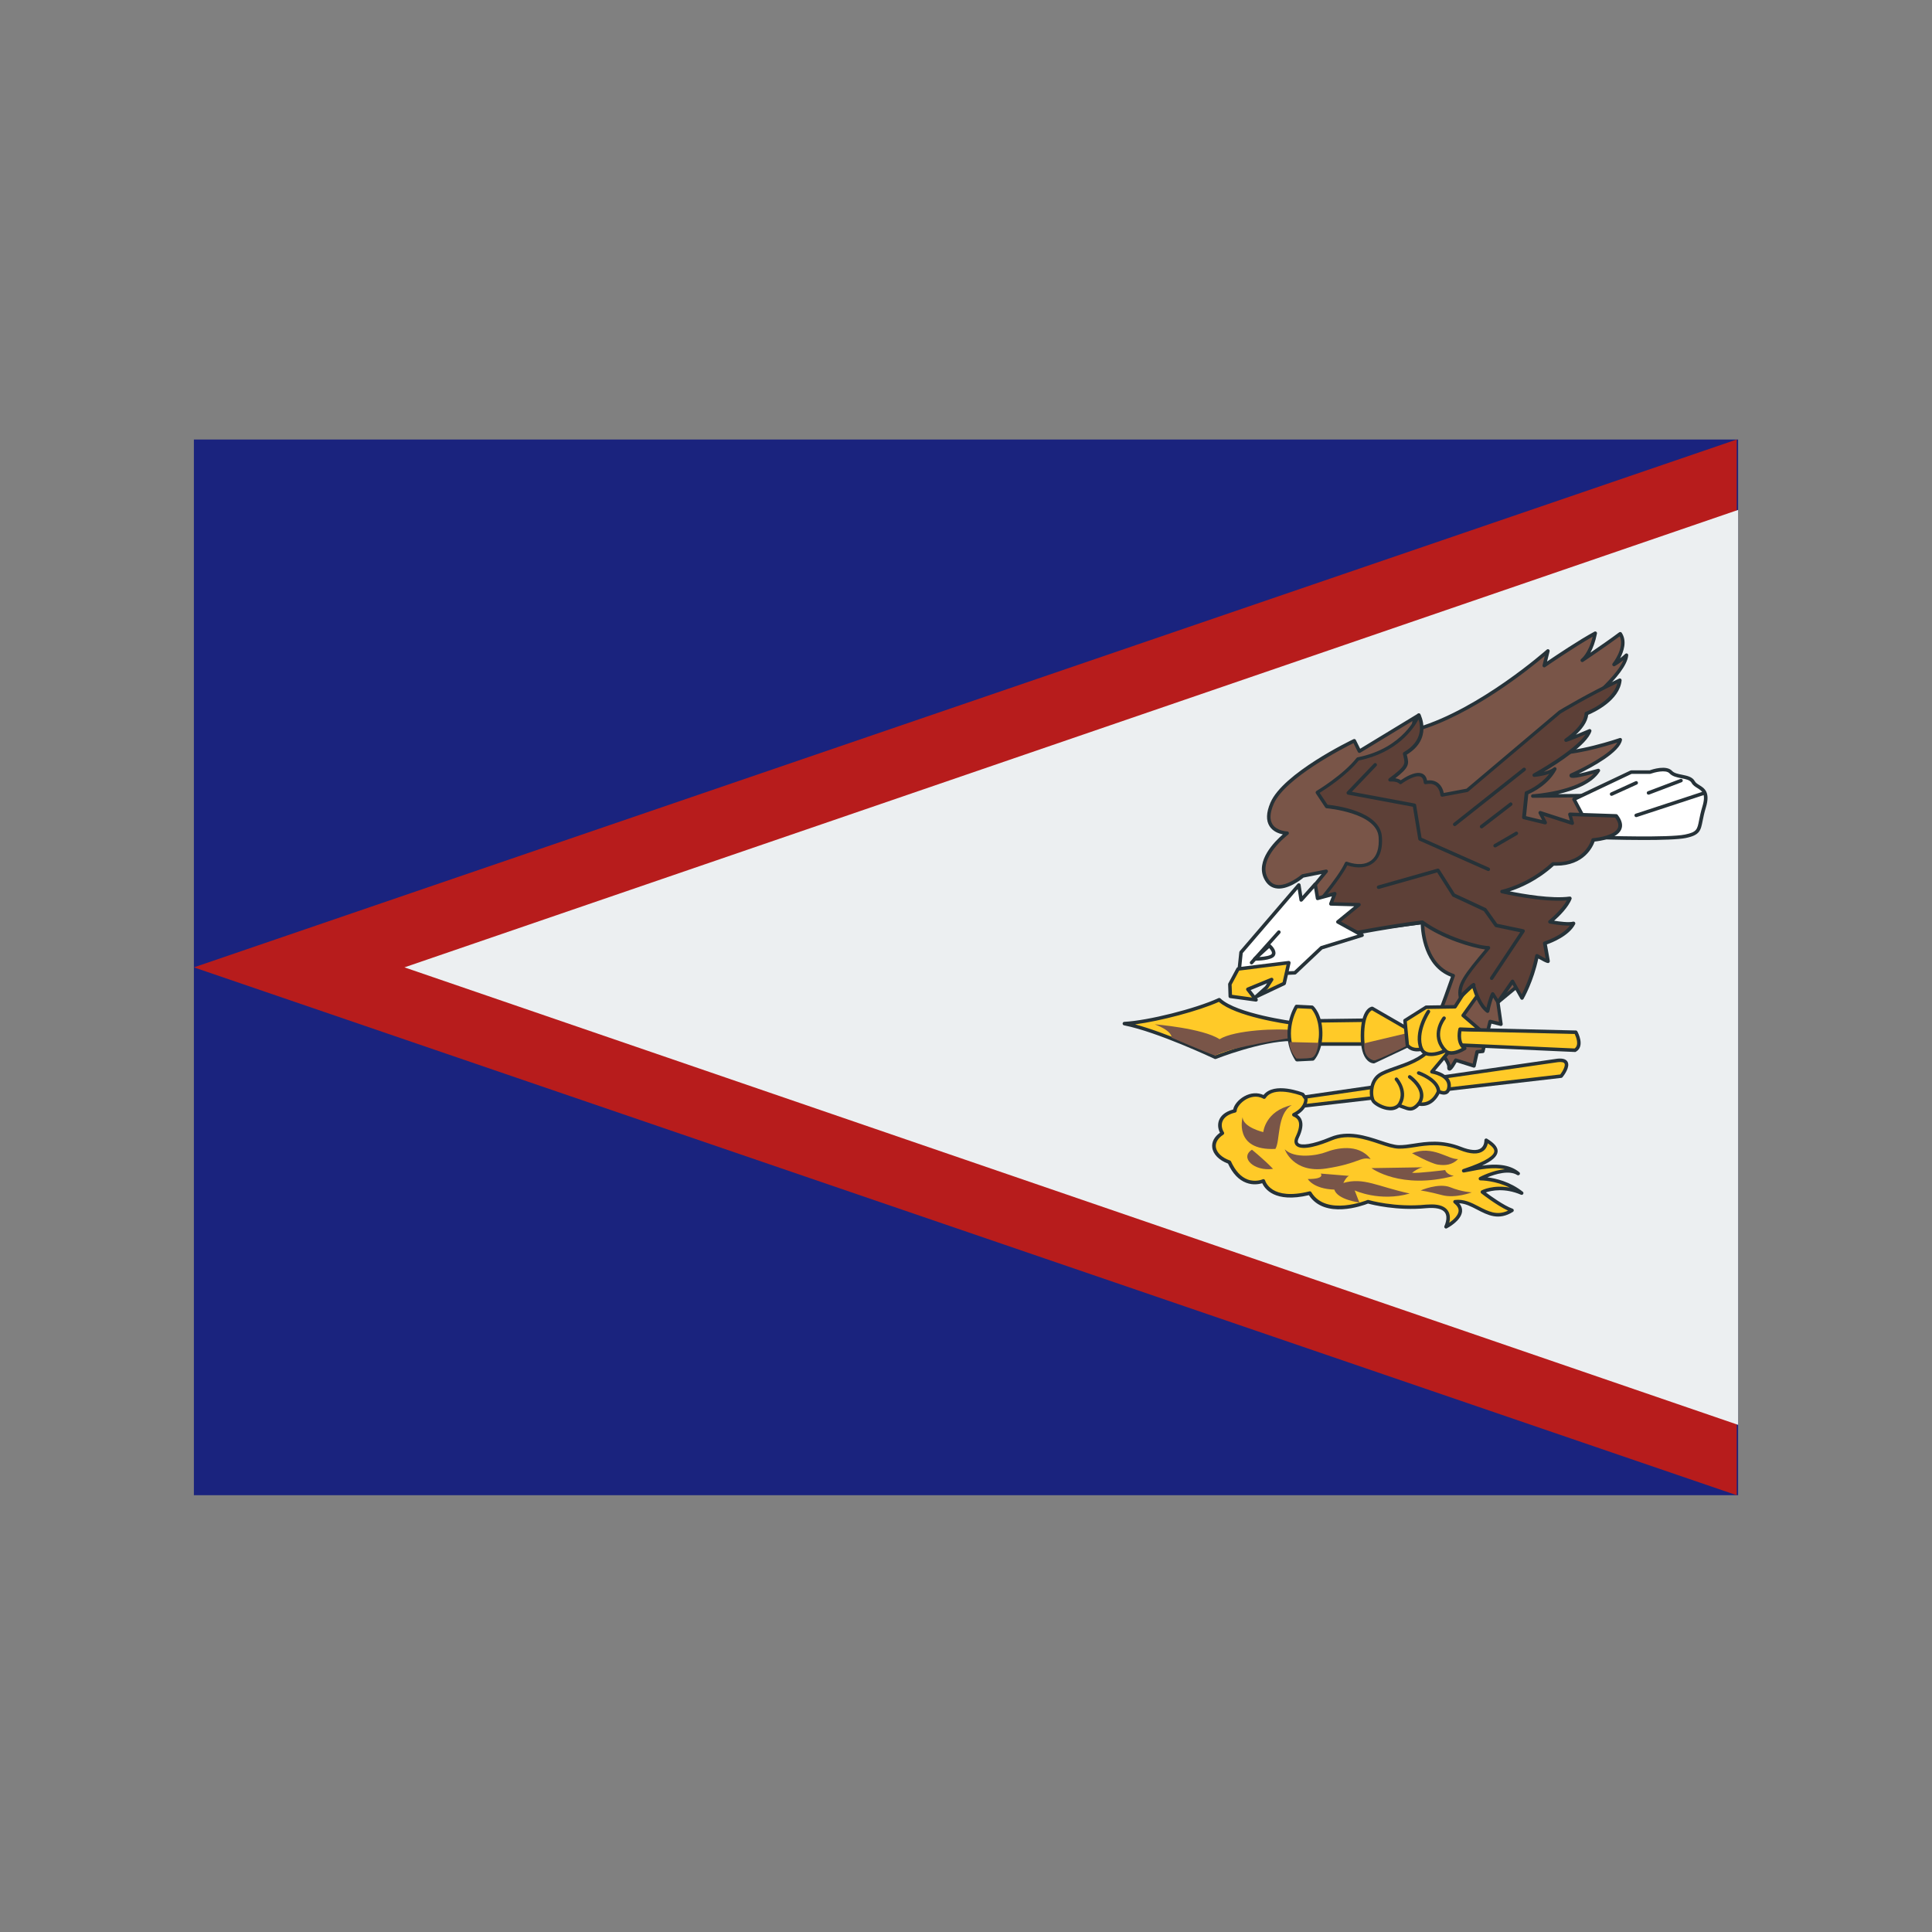
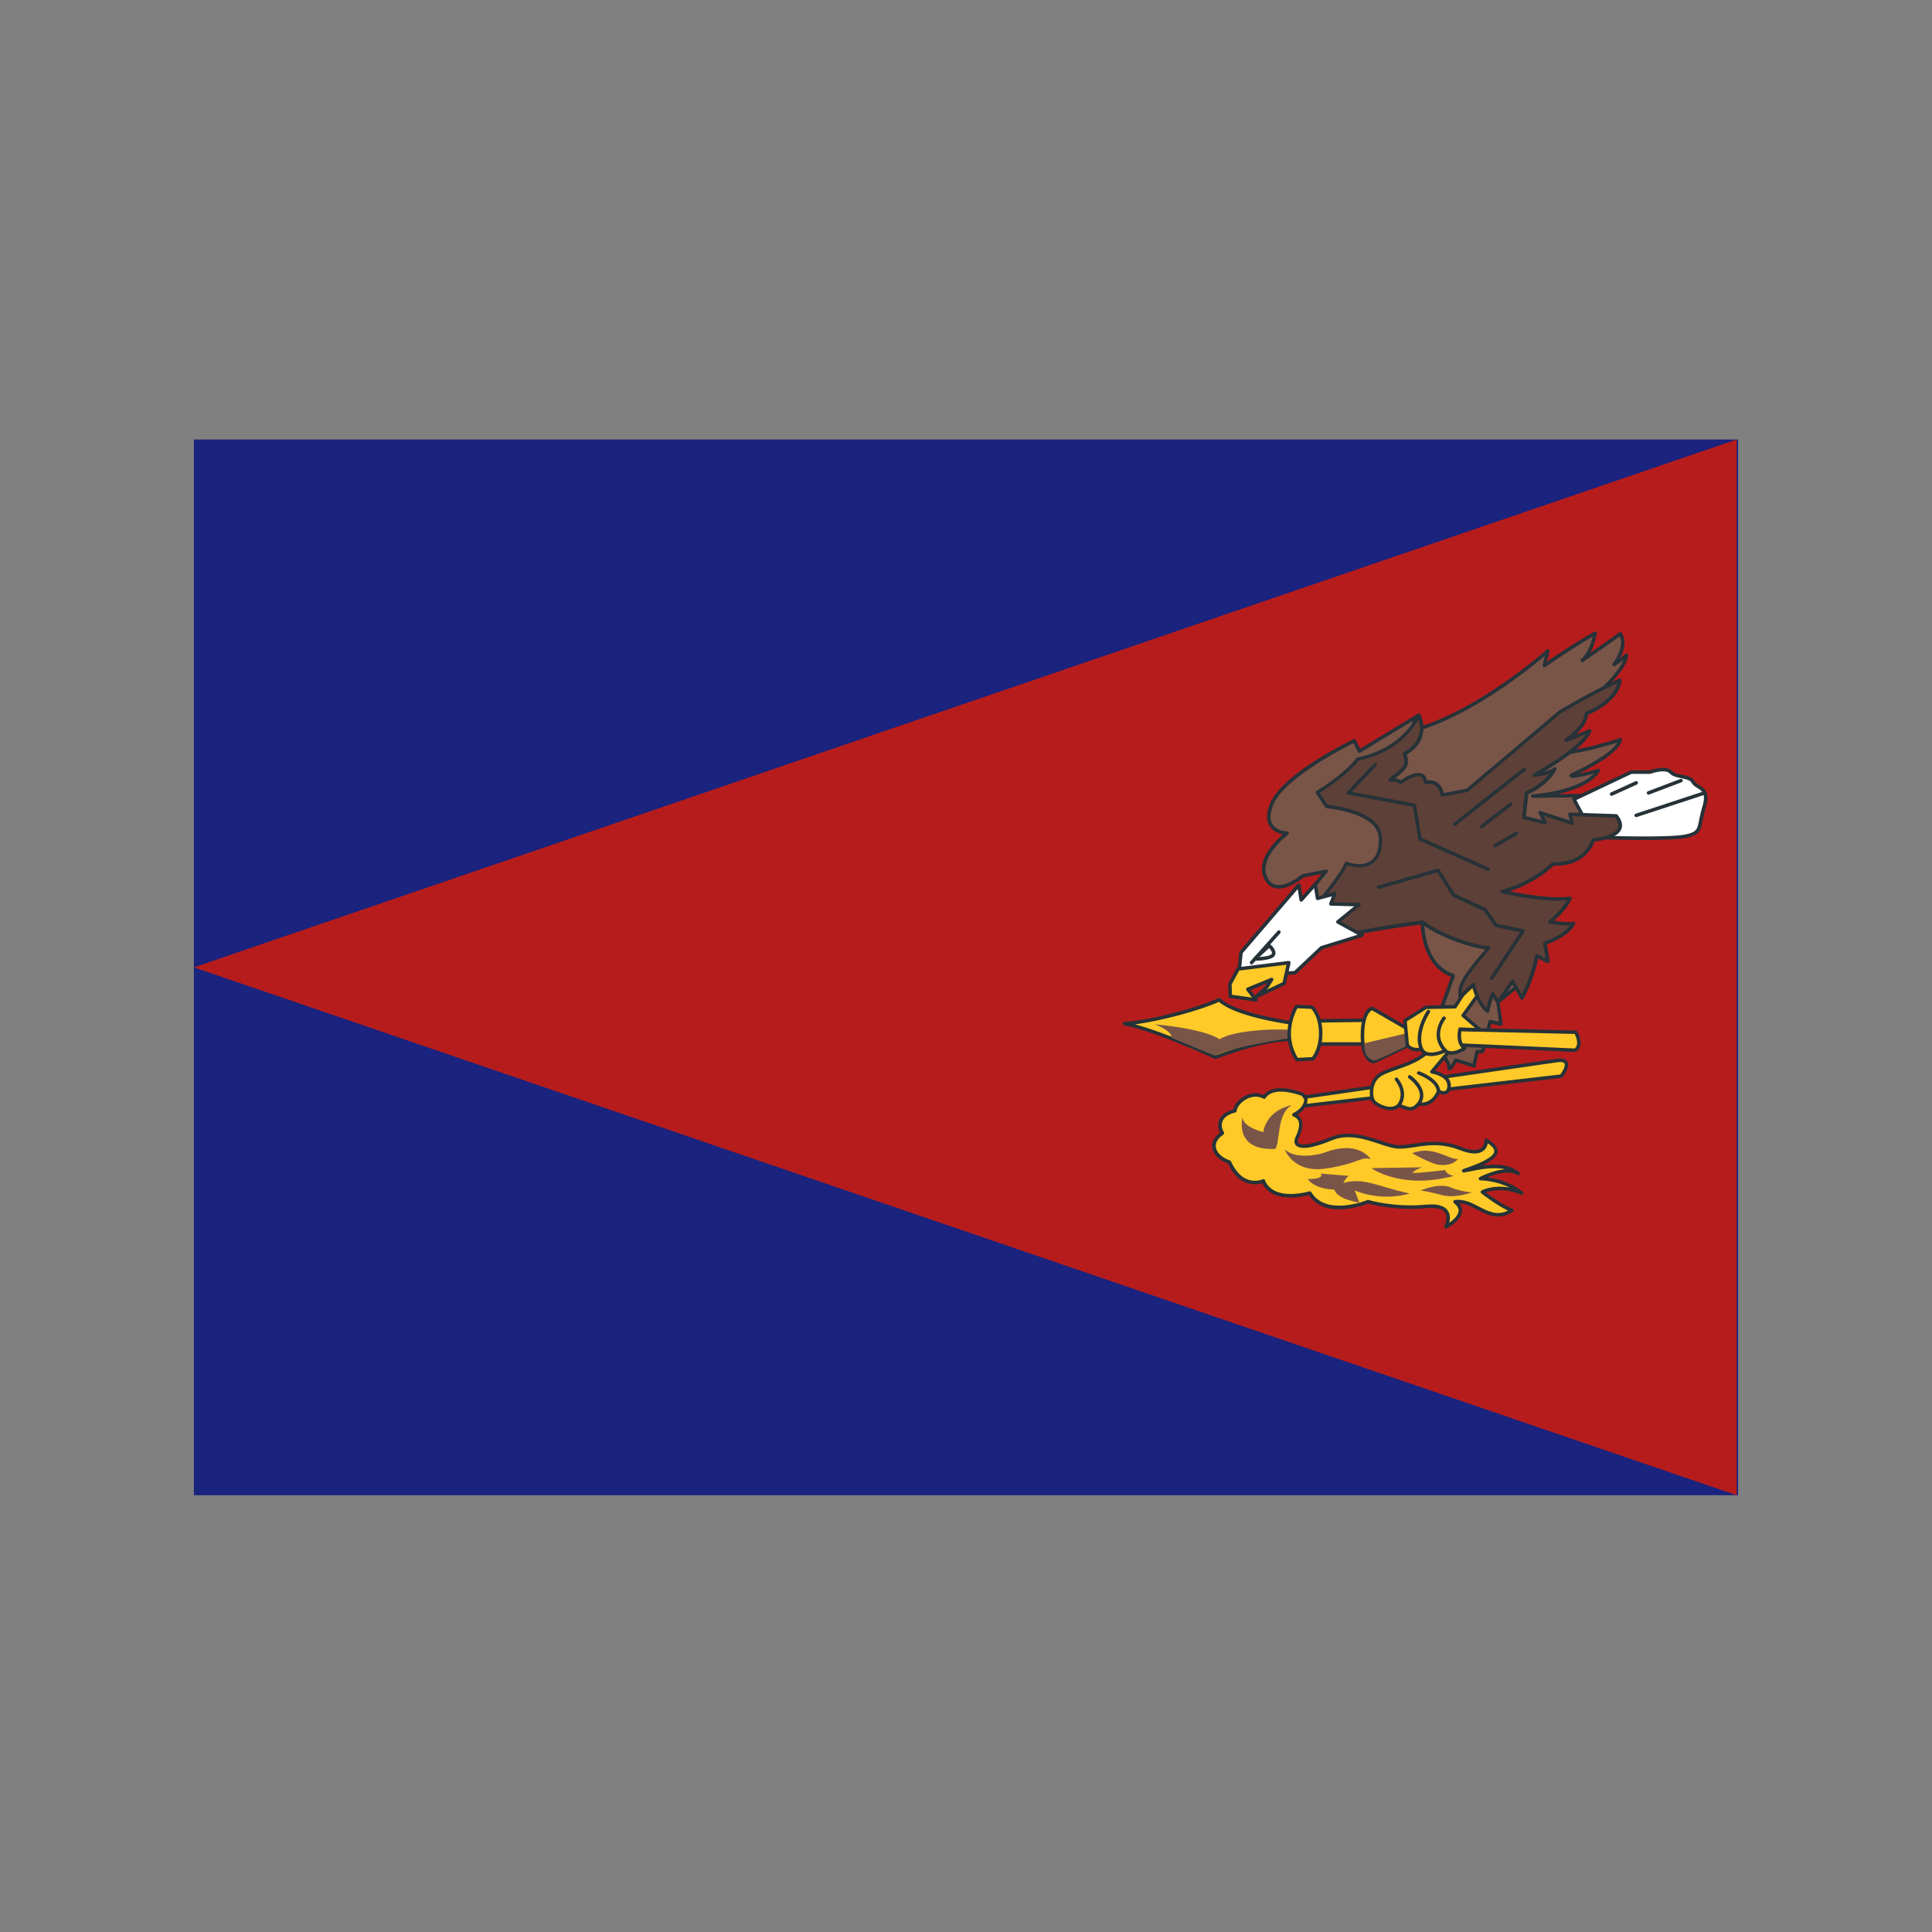
<svg xmlns="http://www.w3.org/2000/svg" width="280" zoomAndPan="magnify" viewBox="0 0 210 210" height="280" preserveAspectRatio="xMidYMid meet" version="1.0">
  <rect x="0" y="0" width="210" height="210" fill="#808080" stroke="none" />
  <defs>
    <clipPath id="588b9e06f2">
      <path d="M 21 47.773 L 189 47.773 L 189 162.523 L 21 162.523 Z M 21 47.773 " clip-rule="nonzero" />
    </clipPath>
  </defs>
  <g clip-path="url(#588b9e06f2)">
    <path fill="#1a237e" d="M 21.074 47.773 L 188.926 47.773 L 188.926 162.523 L 21.074 162.523 Z M 21.074 47.773 " fill-opacity="1" fill-rule="nonzero" />
    <path fill="#b71c1c" d="M 21.074 105.148 L 188.773 162.523 L 188.773 47.773 Z M 21.074 105.148 " fill-opacity="1" fill-rule="nonzero" />
  </g>
-   <path fill="#eceff1" d="M 43.961 105.148 L 188.926 154.875 L 188.926 55.426 Z M 43.961 105.148 " fill-opacity="1" fill-rule="nonzero" />
  <path fill="#ffca28" d="M 148.984 110.883 L 142.535 110.969 L 142.449 113.477 L 148.902 113.477 Z M 148.984 110.883 " fill-opacity="1" fill-rule="nonzero" />
  <path fill="#263238" d="M 148.902 113.672 L 142.449 113.672 C 142.398 113.672 142.352 113.652 142.312 113.613 C 142.277 113.578 142.258 113.527 142.258 113.473 L 142.344 110.961 C 142.348 110.859 142.426 110.777 142.531 110.777 L 148.977 110.695 C 149.031 110.695 149.078 110.715 149.113 110.754 C 149.152 110.793 149.172 110.84 149.168 110.895 L 149.086 113.492 C 149.09 113.59 149.004 113.672 148.902 113.672 Z M 142.648 113.289 L 148.719 113.289 L 148.789 111.078 L 142.727 111.16 Z M 142.648 113.289 " fill-opacity="1" fill-rule="nonzero" />
  <path fill="#795548" d="M 172.723 86.473 L 166.609 86.531 C 166.609 86.531 172.211 86.191 173.738 83.75 C 170.402 84.715 170.797 84.258 170.797 84.258 C 170.797 84.258 175.836 82.047 176.117 80.398 C 176.117 80.398 171.195 82.102 168.59 81.816 C 165.984 81.535 171.531 77.223 171.531 77.223 C 171.531 77.223 176.625 73.312 176.793 71.211 C 176.055 71.891 175.434 72.23 175.434 72.23 C 175.434 72.23 177.016 70.246 176.113 68.887 C 174.754 69.906 171.98 71.777 171.98 71.777 C 171.98 71.777 172.941 71.098 173.395 68.828 C 171.301 69.965 167.848 72.348 167.848 72.348 L 168.246 70.758 C 168.246 70.758 161 77.227 154.043 79.27 C 153.141 78.59 154.211 77.738 154.211 77.738 L 147.762 81.652 L 147.195 80.516 C 147.195 80.516 139.613 84.148 138.254 87.324 C 136.895 90.504 139.895 90.559 139.895 90.559 C 139.895 90.559 136.441 93.168 137.574 95.438 C 138.707 97.707 141.594 95.211 141.594 95.211 L 144.137 94.703 L 141.703 97.652 L 145.551 101.453 L 154.605 100.266 C 154.605 100.266 154.488 104.918 157.941 106.051 C 157.039 108.719 155.398 112.977 155.398 112.977 C 155.398 112.977 157.551 115.246 157.492 115.98 C 157.434 116.719 158.227 115.246 158.227 115.246 L 160.207 115.867 L 160.547 114.336 L 161.168 114.281 L 161.965 111.047 L 163.148 111.332 L 162.809 108.949 L 165.074 107.078 L 163.488 96.074 L 175.656 88.699 Z M 172.723 86.473 " fill-opacity="1" fill-rule="nonzero" />
  <path fill="#263238" d="M 157.566 116.375 C 157.535 116.375 157.512 116.367 157.488 116.363 C 157.281 116.305 157.301 116.047 157.309 115.965 C 157.344 115.512 156.133 114.02 155.27 113.102 C 155.219 113.047 155.199 112.973 155.227 112.902 C 155.242 112.855 156.805 108.809 157.711 106.168 C 154.777 105.062 154.461 101.418 154.426 100.48 L 145.586 101.645 C 145.52 101.641 145.469 101.637 145.426 101.594 L 141.578 97.789 C 141.504 97.723 141.5 97.609 141.566 97.535 L 143.656 95 L 141.684 95.391 C 141.418 95.617 139.902 96.801 138.648 96.551 C 138.113 96.445 137.695 96.102 137.41 95.527 C 136.434 93.57 138.559 91.457 139.438 90.695 C 139 90.605 138.363 90.383 138 89.812 C 137.598 89.188 137.629 88.328 138.086 87.254 C 139.457 84.043 146.809 80.492 147.121 80.344 C 147.211 80.301 147.328 80.336 147.371 80.43 L 147.844 81.383 L 154.121 77.57 C 154.199 77.52 154.316 77.543 154.375 77.629 C 154.434 77.711 154.418 77.824 154.336 77.887 C 154.207 77.988 153.871 78.328 153.875 78.652 C 153.875 78.797 153.949 78.93 154.09 79.055 C 160.898 77.016 168.051 70.68 168.125 70.613 C 168.184 70.559 168.277 70.547 168.348 70.59 C 168.422 70.637 168.457 70.723 168.434 70.801 L 168.16 71.902 C 169.145 71.234 171.656 69.551 173.305 68.66 C 173.371 68.621 173.449 68.629 173.512 68.676 C 173.57 68.719 173.598 68.793 173.582 68.867 C 173.398 69.797 173.129 70.469 172.871 70.941 C 173.801 70.305 175.172 69.355 176 68.73 C 176.039 68.703 176.102 68.695 176.145 68.699 C 176.195 68.707 176.242 68.734 176.27 68.777 C 176.871 69.684 176.488 70.805 176.098 71.551 C 176.27 71.418 176.465 71.258 176.66 71.074 C 176.719 71.02 176.809 71.004 176.875 71.043 C 176.949 71.078 176.984 71.148 176.98 71.23 C 176.809 73.387 171.855 77.219 171.645 77.379 C 170.16 78.531 167.887 80.641 168.094 81.371 C 168.137 81.512 168.309 81.598 168.609 81.629 C 171.137 81.902 176 80.242 176.051 80.223 C 176.113 80.199 176.184 80.215 176.234 80.258 C 176.289 80.301 176.312 80.367 176.301 80.434 C 176.066 81.777 173.027 83.402 171.598 84.098 C 172.008 84.016 172.66 83.859 173.684 83.566 C 173.766 83.547 173.844 83.574 173.887 83.633 C 173.934 83.699 173.938 83.785 173.895 83.852 C 173.051 85.207 171.043 85.93 169.352 86.316 L 172.715 86.285 C 172.754 86.285 172.793 86.297 172.828 86.324 L 175.77 88.539 C 175.824 88.578 175.848 88.637 175.844 88.699 C 175.844 88.766 175.809 88.82 175.754 88.855 L 163.695 96.164 L 165.262 107.043 C 165.27 107.113 165.246 107.176 165.195 107.219 L 163.012 109.023 L 163.336 111.301 C 163.344 111.367 163.324 111.422 163.277 111.469 C 163.227 111.516 163.16 111.535 163.105 111.516 L 162.113 111.27 L 161.363 114.32 C 161.344 114.398 161.281 114.457 161.195 114.465 L 160.711 114.512 L 160.402 115.902 C 160.391 115.957 160.355 115.996 160.312 116.023 C 160.27 116.055 160.211 116.055 160.16 116.043 L 158.332 115.465 C 157.891 116.254 157.688 116.375 157.566 116.375 Z M 155.625 112.922 C 156.09 113.418 157.496 114.977 157.672 115.797 C 157.793 115.621 157.945 115.371 158.066 115.145 C 158.109 115.062 158.203 115.031 158.293 115.055 L 160.074 115.613 L 160.367 114.285 C 160.387 114.203 160.453 114.141 160.535 114.137 L 161.023 114.09 L 161.785 110.988 C 161.812 110.883 161.918 110.828 162.012 110.844 L 162.93 111.066 L 162.629 108.965 C 162.625 108.898 162.645 108.832 162.699 108.793 L 164.879 106.988 L 163.309 96.09 C 163.297 96.012 163.332 95.938 163.398 95.898 L 175.32 88.668 L 172.652 86.664 L 166.609 86.719 C 166.508 86.719 166.422 86.637 166.418 86.535 C 166.414 86.43 166.496 86.344 166.598 86.336 C 166.648 86.332 171.41 86.016 173.23 84.09 C 170.832 84.746 170.711 84.551 170.625 84.418 C 170.562 84.316 170.594 84.199 170.652 84.133 C 170.672 84.113 170.695 84.094 170.723 84.082 C 171.977 83.531 175.102 81.945 175.801 80.707 C 174.586 81.102 170.801 82.25 168.57 82.008 C 168.098 81.957 167.82 81.777 167.73 81.469 C 167.395 80.273 170.746 77.594 171.418 77.07 C 171.461 77.035 175.617 73.824 176.461 71.75 C 175.938 72.172 175.547 72.387 175.527 72.398 C 175.457 72.441 175.352 72.426 175.293 72.352 C 175.23 72.277 175.23 72.18 175.289 72.109 C 175.305 72.094 176.641 70.387 176.055 69.164 C 174.66 70.199 172.117 71.914 172.09 71.934 C 172.008 71.992 171.887 71.969 171.828 71.883 C 171.766 71.801 171.789 71.68 171.875 71.621 C 171.883 71.617 172.668 71.027 173.117 69.203 C 171.043 70.379 167.992 72.48 167.961 72.504 C 167.895 72.551 167.809 72.551 167.742 72.504 C 167.68 72.457 167.648 72.379 167.668 72.301 L 167.914 71.293 C 166.211 72.734 160.02 77.715 154.098 79.449 C 154.039 79.469 153.98 79.453 153.93 79.418 C 153.641 79.203 153.496 78.945 153.492 78.652 C 153.492 78.559 153.504 78.465 153.531 78.371 L 147.863 81.812 C 147.816 81.836 147.762 81.848 147.711 81.832 C 147.656 81.816 147.617 81.781 147.594 81.738 L 147.117 80.773 C 145.996 81.332 139.641 84.586 138.438 87.402 C 138.031 88.355 137.992 89.094 138.32 89.605 C 138.797 90.34 139.898 90.371 139.91 90.371 C 139.988 90.371 140.062 90.422 140.086 90.5 C 140.113 90.582 140.086 90.66 140.02 90.715 C 139.984 90.738 136.707 93.254 137.758 95.355 C 137.992 95.82 138.309 96.09 138.723 96.172 C 139.895 96.402 141.457 95.078 141.477 95.066 C 141.504 95.047 141.535 95.031 141.566 95.023 L 144.109 94.516 C 144.191 94.5 144.27 94.535 144.312 94.605 C 144.355 94.672 144.348 94.762 144.297 94.824 L 141.977 97.637 L 145.633 101.25 L 154.594 100.066 C 154.656 100.066 154.703 100.078 154.746 100.117 C 154.789 100.156 154.809 100.207 154.809 100.262 C 154.809 100.309 154.742 104.785 158.02 105.867 C 158.066 105.879 158.105 105.914 158.129 105.961 C 158.152 106.008 158.156 106.059 158.137 106.109 C 157.32 108.504 155.895 112.234 155.625 112.922 Z M 155.625 112.922 " fill-opacity="1" fill-rule="nonzero" />
  <path fill="#ffca28" d="M 153.656 112.203 L 149.156 109.605 C 149.156 109.605 148.098 109.73 148.098 112.586 C 148.098 115.434 149.328 115.395 149.328 115.395 L 153.66 113.352 L 153.66 112.203 Z M 153.656 112.203 " fill-opacity="1" fill-rule="nonzero" />
  <path fill="#263238" d="M 149.32 115.586 C 149.254 115.586 148.953 115.566 148.641 115.266 C 148.148 114.793 147.902 113.891 147.902 112.586 C 147.902 109.648 149.004 109.434 149.129 109.418 C 149.176 109.422 149.211 109.422 149.25 109.445 L 153.746 112.043 C 153.809 112.078 153.84 112.137 153.84 112.207 L 153.84 113.355 C 153.84 113.43 153.801 113.496 153.734 113.527 L 149.406 115.57 C 149.379 115.578 149.363 115.582 149.32 115.586 Z M 149.129 109.812 C 148.945 109.895 148.285 110.344 148.285 112.586 C 148.285 114.906 149.113 115.172 149.289 115.203 L 153.465 113.23 L 153.465 112.316 Z M 149.129 109.812 " fill-opacity="1" fill-rule="nonzero" />
  <path fill="#ffffff" d="M 171.082 86.871 L 177.305 83.922 L 179.344 83.922 C 179.344 83.922 181.043 83.297 181.605 83.922 C 182.172 84.543 183.645 84.262 184.039 85 C 184.438 85.738 185.906 85.508 185.227 87.723 C 184.547 89.938 185.113 90.5 183.188 90.898 C 181.266 91.297 173.285 91.012 173.285 91.012 Z M 171.082 86.871 " fill-opacity="1" fill-rule="nonzero" />
  <path fill="#263238" d="M 178.699 91.305 C 176.125 91.305 173.469 91.211 173.281 91.203 C 173.215 91.203 173.152 91.16 173.121 91.105 L 170.918 86.961 C 170.891 86.918 170.887 86.863 170.906 86.812 C 170.922 86.762 170.957 86.723 171.004 86.699 L 177.227 83.75 C 177.254 83.738 177.281 83.734 177.305 83.734 L 179.309 83.734 C 179.602 83.625 181.137 83.125 181.75 83.797 C 181.973 84.039 182.41 84.129 182.836 84.211 C 183.387 84.324 183.957 84.438 184.211 84.906 C 184.309 85.086 184.492 85.203 184.707 85.336 C 185.254 85.672 185.934 86.094 185.418 87.781 C 185.238 88.367 185.145 88.836 185.07 89.215 C 184.859 90.285 184.766 90.773 183.234 91.09 C 182.414 91.254 180.578 91.305 178.699 91.305 Z M 173.402 90.824 C 174.367 90.855 181.395 91.074 183.152 90.711 C 184.438 90.445 184.488 90.168 184.688 89.137 C 184.766 88.75 184.859 88.266 185.043 87.664 C 185.473 86.262 185 85.973 184.5 85.66 C 184.262 85.512 184.012 85.359 183.867 85.09 C 183.699 84.777 183.238 84.688 182.754 84.59 C 182.27 84.496 181.77 84.391 181.465 84.055 C 181.066 83.625 179.82 83.957 179.406 84.105 C 179.387 84.113 179.363 84.117 179.34 84.117 L 177.348 84.117 L 171.344 86.965 Z M 173.402 90.824 " fill-opacity="1" fill-rule="nonzero" />
  <path fill="#795548" d="M 153.141 112.25 L 148.301 113.398 C 148.301 113.398 148.047 115.059 149.445 115.266 C 151.145 114.629 153.777 113.223 153.777 113.223 Z M 153.141 112.25 " fill-opacity="1" fill-rule="nonzero" />
  <path fill="#ffca28" d="M 169.312 115.266 L 141.348 119.309 L 141.73 120.207 L 169.695 116.973 C 169.695 116.969 171.223 115.055 169.312 115.266 Z M 169.312 115.266 " fill-opacity="1" fill-rule="nonzero" />
  <path fill="#263238" d="M 141.73 120.395 C 141.652 120.395 141.586 120.348 141.555 120.277 L 141.172 119.387 C 141.148 119.332 141.152 119.273 141.18 119.219 C 141.207 119.164 141.262 119.133 141.316 119.121 L 169.285 115.074 C 169.289 115.074 169.289 115.074 169.293 115.074 C 169.852 115.016 170.23 115.129 170.387 115.414 C 170.695 115.977 169.988 116.906 169.84 117.086 C 169.809 117.129 169.766 117.152 169.715 117.16 L 141.75 120.395 C 141.746 120.395 141.738 120.395 141.73 120.395 Z M 141.621 119.465 L 141.852 120 L 169.598 116.789 C 169.879 116.414 170.184 115.832 170.055 115.598 C 169.977 115.457 169.715 115.406 169.336 115.453 Z M 141.621 119.465 " fill-opacity="1" fill-rule="nonzero" />
  <path fill="#ffca28" d="M 171.203 114.156 L 153.375 113.352 L 153.535 111.773 L 171.281 112.199 C 171.281 112.203 172.086 113.648 171.203 114.156 Z M 171.203 114.156 " fill-opacity="1" fill-rule="nonzero" />
  <path fill="#263238" d="M 171.203 114.348 C 171.199 114.348 171.199 114.348 171.195 114.348 L 153.367 113.539 C 153.316 113.539 153.27 113.512 153.23 113.469 C 153.195 113.43 153.18 113.383 153.184 113.328 L 153.344 111.754 C 153.355 111.66 153.438 111.582 153.535 111.582 C 153.535 111.582 153.539 111.582 153.539 111.582 L 171.285 112.008 C 171.355 112.008 171.418 112.047 171.445 112.105 C 171.484 112.172 172.332 113.723 171.293 114.32 C 171.27 114.34 171.234 114.348 171.203 114.348 Z M 153.586 113.168 L 171.148 113.965 C 171.688 113.598 171.305 112.688 171.164 112.391 L 153.707 111.973 Z M 153.586 113.168 " fill-opacity="1" fill-rule="nonzero" />
  <path fill="#ffca28" d="M 157.43 114.371 L 155.648 116.5 C 155.648 116.5 157.562 116.797 157.516 118.027 C 157.473 119.266 156.371 118.625 156.371 118.625 C 156.371 118.625 155.777 120.285 154.207 119.988 C 153.402 120.883 153.02 120.453 152.043 120.156 C 151.152 120.961 149.668 120.113 149.328 119.73 C 148.988 119.348 148.863 117.645 149.922 116.883 C 150.984 116.117 153.957 115.734 155.312 114.156 C 156.672 112.582 156.672 112.582 156.672 112.582 Z M 157.43 114.371 " fill-opacity="1" fill-rule="nonzero" />
  <path fill="#263238" d="M 153.285 120.719 C 153.023 120.719 152.77 120.621 152.477 120.512 C 152.359 120.465 152.227 120.418 152.082 120.371 C 151.785 120.598 151.422 120.719 151.004 120.68 C 150.25 120.637 149.461 120.176 149.18 119.855 C 148.953 119.605 148.844 119.008 148.906 118.41 C 148.984 117.688 149.301 117.082 149.805 116.723 C 150.227 116.422 150.891 116.188 151.668 115.918 C 152.922 115.477 154.348 114.977 155.164 114.031 L 156.523 112.461 C 156.566 112.406 156.617 112.387 156.695 112.391 C 156.758 112.402 156.812 112.449 156.84 112.504 L 157.602 114.297 C 157.629 114.363 157.617 114.438 157.574 114.496 L 155.992 116.375 C 156.578 116.531 157.738 116.969 157.703 118.035 C 157.688 118.465 157.551 118.754 157.301 118.898 C 157.012 119.051 156.672 118.965 156.461 118.887 C 156.258 119.293 155.676 120.215 154.574 120.215 C 154.477 120.215 154.375 120.211 154.273 120.195 C 153.898 120.586 153.59 120.719 153.285 120.719 Z M 152.039 119.969 C 152.059 119.969 152.078 119.973 152.098 119.977 C 152.289 120.035 152.457 120.094 152.609 120.156 C 153.238 120.395 153.5 120.492 154.062 119.859 C 154.109 119.809 154.168 119.781 154.238 119.801 C 155.637 120.062 156.164 118.621 156.188 118.562 C 156.207 118.508 156.25 118.469 156.301 118.449 C 156.352 118.43 156.41 118.434 156.461 118.465 C 156.57 118.527 156.918 118.676 157.113 118.559 C 157.273 118.473 157.312 118.219 157.32 118.02 C 157.355 116.973 155.629 116.688 155.613 116.688 C 155.543 116.676 155.484 116.625 155.461 116.562 C 155.441 116.504 155.453 116.426 155.496 116.371 L 157.203 114.336 L 156.602 112.938 L 155.445 114.285 C 154.562 115.309 153.02 115.848 151.785 116.281 C 151.043 116.539 150.398 116.766 150.023 117.039 C 149.465 117.438 149.316 118.098 149.277 118.453 C 149.215 119.031 149.352 119.48 149.457 119.605 C 149.66 119.836 150.355 120.262 151.016 120.301 C 151.047 120.305 151.078 120.305 151.105 120.305 C 151.422 120.305 151.691 120.211 151.898 120.02 C 151.949 119.984 151.996 119.969 152.039 119.969 Z M 152.039 119.969 " fill-opacity="1" fill-rule="nonzero" />
  <path fill="#ffca28" d="M 159.512 107.309 L 158.152 109.434 L 155.012 109.477 L 152.719 110.922 L 152.977 113.602 C 152.977 113.602 153.398 114.285 154.5 114.027 C 155.008 115.09 156.754 114.367 157.09 114.195 C 157.688 114.793 158.789 114.195 159.211 113.941 C 158.32 113.344 158.707 111.855 158.707 111.855 L 160.867 111.938 L 159.043 110.363 L 161.547 106.875 L 160.148 106.234 Z M 159.512 107.309 " fill-opacity="1" fill-rule="nonzero" />
  <path fill="#263238" d="M 155.551 114.793 C 155.359 114.793 155.172 114.77 155 114.711 C 154.746 114.625 154.543 114.473 154.402 114.254 C 153.285 114.434 152.828 113.746 152.812 113.711 C 152.797 113.684 152.789 113.656 152.785 113.629 L 152.527 110.949 C 152.523 110.875 152.555 110.809 152.617 110.77 L 154.91 109.324 C 154.941 109.305 154.973 109.293 155.008 109.293 L 158.047 109.246 L 159.348 107.211 L 159.98 106.148 C 160.027 106.062 160.133 106.035 160.219 106.07 L 161.621 106.711 C 161.672 106.734 161.711 106.781 161.727 106.836 C 161.742 106.891 161.73 106.953 161.695 106.996 L 159.297 110.344 L 160.992 111.801 C 161.051 111.855 161.07 111.938 161.043 112.02 C 161.016 112.094 160.949 112.121 160.859 112.137 L 158.859 112.062 C 158.797 112.43 158.703 113.379 159.32 113.785 C 159.371 113.824 159.402 113.887 159.402 113.953 C 159.402 114.02 159.367 114.078 159.312 114.113 C 158.328 114.703 157.555 114.809 157.062 114.426 C 156.801 114.539 156.164 114.793 155.551 114.793 Z M 154.5 113.84 C 154.574 113.84 154.641 113.883 154.672 113.949 C 154.77 114.141 154.914 114.273 155.125 114.344 C 155.746 114.559 156.691 114.191 157.004 114.027 C 157.078 113.996 157.164 114.004 157.227 114.066 C 157.613 114.461 158.359 114.191 158.879 113.918 C 158.176 113.184 158.504 111.875 158.52 111.812 C 158.543 111.734 158.613 111.672 158.703 111.672 C 158.703 111.672 158.707 111.672 158.711 111.672 L 160.328 111.734 L 158.914 110.52 C 158.84 110.457 158.828 110.344 158.883 110.266 L 161.254 106.969 L 160.219 106.492 L 159.672 107.41 C 159.672 107.41 159.672 107.41 159.668 107.414 L 158.309 109.543 C 158.273 109.594 158.219 109.625 158.148 109.625 L 155.062 109.672 L 152.914 111.023 L 153.152 113.535 C 153.242 113.648 153.633 114.043 154.453 113.844 C 154.477 113.84 154.484 113.84 154.5 113.84 Z M 159.512 107.309 L 159.516 107.309 Z M 159.512 107.309 " fill-opacity="1" fill-rule="nonzero" />
  <path fill="#263238" d="M 157.09 114.391 C 157.043 114.391 156.992 114.371 156.953 114.328 C 155.246 112.527 156.801 110.57 156.816 110.551 C 156.883 110.465 157.004 110.465 157.086 110.52 C 157.164 110.59 157.18 110.707 157.113 110.789 C 157.059 110.859 155.758 112.512 157.23 114.066 C 157.301 114.141 157.301 114.266 157.227 114.332 C 157.188 114.375 157.137 114.391 157.09 114.391 Z M 157.09 114.391 " fill-opacity="1" fill-rule="nonzero" />
  <path fill="#263238" d="M 154.5 114.223 C 154.426 114.223 154.355 114.176 154.324 114.109 C 153.531 112.203 155.043 109.934 155.109 109.84 C 155.168 109.754 155.293 109.734 155.371 109.789 C 155.457 109.848 155.48 109.965 155.426 110.055 C 155.41 110.078 153.965 112.246 154.676 113.957 C 154.719 114.055 154.672 114.168 154.578 114.207 C 154.551 114.219 154.523 114.223 154.5 114.223 Z M 154.5 114.223 " fill-opacity="1" fill-rule="nonzero" />
  <path fill="#263238" d="M 152.039 120.352 C 152.004 120.352 151.965 120.34 151.93 120.316 C 151.848 120.25 151.824 120.137 151.883 120.047 C 152.805 118.742 151.656 117.453 151.645 117.438 C 151.57 117.359 151.578 117.238 151.656 117.168 C 151.73 117.098 151.852 117.094 151.926 117.184 C 151.938 117.199 153.289 118.719 152.195 120.273 C 152.16 120.324 152.102 120.352 152.039 120.352 Z M 152.039 120.352 " fill-opacity="1" fill-rule="nonzero" />
  <path fill="#263238" d="M 154.203 120.18 C 154.164 120.18 154.125 120.168 154.09 120.141 C 154.004 120.074 153.988 119.957 154.051 119.871 C 154.289 119.551 154.375 119.223 154.316 118.863 C 154.168 117.957 153.129 117.215 153.117 117.207 C 153.031 117.145 153.012 117.027 153.07 116.941 C 153.133 116.852 153.25 116.836 153.336 116.895 C 153.383 116.926 154.52 117.73 154.691 118.797 C 154.77 119.258 154.652 119.695 154.352 120.102 C 154.32 120.152 154.266 120.18 154.203 120.18 Z M 154.203 120.18 " fill-opacity="1" fill-rule="nonzero" />
  <path fill="#263238" d="M 156.371 118.816 C 156.27 118.816 156.188 118.738 156.18 118.637 C 156.105 117.5 154.16 116.812 154.145 116.805 C 154.043 116.77 153.988 116.664 154.023 116.562 C 154.059 116.469 154.172 116.418 154.266 116.449 C 154.355 116.48 156.465 117.227 156.559 118.613 C 156.566 118.719 156.484 118.809 156.383 118.816 C 156.379 118.816 156.375 118.816 156.371 118.816 Z M 156.371 118.816 " fill-opacity="1" fill-rule="nonzero" />
  <path fill="#ffca28" d="M 140.668 111.223 C 140.668 111.223 134.344 110.418 132.52 108.672 C 129.93 109.863 124.754 111.141 122.207 111.27 C 125.902 111.992 132.098 114.93 132.098 114.93 C 132.098 114.93 137.273 112.887 140.543 112.973 C 141.176 112.543 140.668 111.223 140.668 111.223 Z M 140.668 111.223 " fill-opacity="1" fill-rule="nonzero" />
  <path fill="#263238" d="M 132.098 115.113 C 132.07 115.113 132.039 115.109 132.016 115.094 C 131.957 115.062 125.801 112.16 122.176 111.449 C 122.082 111.43 122.016 111.348 122.023 111.246 C 122.031 111.156 122.105 111.074 122.199 111.07 C 124.777 110.941 129.945 109.641 132.445 108.492 C 132.52 108.461 132.602 108.477 132.656 108.527 C 134.418 110.207 140.633 111.02 140.695 111.027 C 140.766 111.039 140.824 111.086 140.848 111.148 C 140.871 111.207 141.406 112.617 140.648 113.125 C 140.617 113.145 140.57 113.156 140.539 113.156 C 140.473 113.156 140.41 113.156 140.34 113.156 C 137.141 113.156 132.219 115.078 132.168 115.102 C 132.145 115.109 132.121 115.113 132.098 115.113 Z M 123.379 111.344 C 126.82 112.273 131.461 114.418 132.105 114.715 C 132.77 114.465 137.25 112.773 140.336 112.773 C 140.387 112.773 140.434 112.773 140.48 112.773 C 140.801 112.492 140.648 111.766 140.531 111.398 C 139.645 111.277 134.32 110.492 132.488 108.898 C 130.258 109.895 126.117 110.984 123.379 111.344 Z M 123.379 111.344 " fill-opacity="1" fill-rule="nonzero" />
  <path fill="#795548" d="M 125.516 111.34 C 125.516 111.34 130.734 111.762 132.562 112.957 C 134.219 111.934 139.012 111.766 140.582 111.977 C 142.152 112.191 140.539 112.785 140.539 112.785 C 140.539 112.785 133.664 113.805 132.094 114.742 C 130.777 114.277 127.34 112.785 127.34 112.785 C 127.34 112.785 127.512 112.105 125.516 111.34 Z M 125.516 111.34 " fill-opacity="1" fill-rule="nonzero" />
  <path fill="#ffca28" d="M 140.922 109.391 C 140.922 109.391 139.098 112.242 140.961 115.18 L 142.703 115.094 C 142.703 115.094 143.594 114.156 143.551 112.203 C 143.508 110.246 142.613 109.48 142.613 109.48 Z M 140.922 109.391 " fill-opacity="1" fill-rule="nonzero" />
  <path fill="#263238" d="M 140.965 115.371 C 140.902 115.371 140.84 115.336 140.805 115.285 C 138.895 112.281 140.746 109.32 140.766 109.293 C 140.797 109.238 140.859 109.207 140.926 109.207 C 140.93 109.207 140.93 109.207 140.934 109.207 L 142.629 109.293 C 142.672 109.293 142.711 109.312 142.742 109.34 C 142.781 109.371 143.703 110.184 143.742 112.203 C 143.789 114.215 142.883 115.191 142.844 115.23 C 142.809 115.266 142.762 115.285 142.715 115.289 L 140.973 115.375 C 140.969 115.371 140.969 115.371 140.965 115.371 Z M 141.027 109.59 C 140.75 110.094 139.562 112.512 141.066 114.98 L 142.609 114.902 C 142.785 114.684 143.395 113.789 143.363 112.203 C 143.328 110.613 142.707 109.848 142.539 109.664 Z M 141.027 109.59 " fill-opacity="1" fill-rule="nonzero" />
  <path fill="#ffca28" d="M 161.547 123.945 C 161.547 123.945 161.672 125.988 158.746 124.84 C 155.82 123.695 153.738 124.715 152.039 124.672 C 150.344 124.629 147.461 122.629 144.699 123.777 C 141.941 124.926 140.414 124.84 141.008 123.609 C 141.602 122.379 141.516 121.523 140.625 121.184 C 142.07 120.461 141.941 119.441 141.941 119.441 L 141.602 118.973 C 141.602 118.973 138.422 117.695 137.402 119.273 C 135.961 118.465 134.262 119.867 134.223 120.762 C 132.398 121.184 132.398 122.461 132.863 123.184 C 131.293 124.207 131.887 125.734 133.625 126.332 C 135.027 129.438 137.32 128.375 137.32 128.375 C 137.32 128.375 137.957 130.801 142.371 129.695 C 144.066 132.543 148.695 130.633 148.695 130.633 C 148.695 130.633 151.578 131.48 155.02 131.141 C 158.457 130.801 157.184 133.352 157.184 133.352 C 157.184 133.352 159.898 131.949 158.16 130.629 C 160.324 130.289 161.852 133.137 164.355 131.566 C 163.082 131.098 161.133 129.566 161.133 129.566 C 161.133 129.566 162.957 128.629 165.418 129.691 C 163.383 128.074 160.922 128.117 160.922 128.117 C 160.922 128.117 163.637 126.668 165.039 127.562 C 163.34 126.156 160.367 127.051 159.098 127.262 C 163.586 125.773 162.988 124.836 161.547 123.945 Z M 161.547 123.945 " fill-opacity="1" fill-rule="nonzero" />
  <path fill="#263238" d="M 157.176 133.539 C 157.125 133.539 157.082 133.52 157.043 133.48 C 156.984 133.426 156.969 133.336 157.004 133.262 C 157.008 133.254 157.441 132.363 157.059 131.797 C 156.77 131.391 156.07 131.234 155.031 131.324 C 151.863 131.633 149.148 130.945 148.699 130.824 C 148.121 131.051 144.004 132.543 142.273 129.91 C 138.535 130.793 137.465 129.191 137.199 128.613 C 136.883 128.703 136.219 128.848 135.469 128.566 C 134.652 128.266 133.98 127.562 133.48 126.477 C 132.512 126.121 131.855 125.457 131.766 124.73 C 131.691 124.137 131.988 123.566 132.605 123.121 C 132.375 122.676 132.34 122.172 132.516 121.738 C 132.672 121.355 133.062 120.859 134.043 120.594 C 134.141 120.086 134.617 119.516 135.254 119.16 C 135.957 118.773 136.703 118.73 137.34 119.02 C 138.516 117.543 141.539 118.738 141.668 118.781 C 141.703 118.797 141.73 118.82 141.754 118.852 L 142.09 119.316 C 142.109 119.344 142.121 119.375 142.125 119.406 C 142.129 119.449 142.234 120.41 141.023 121.164 C 141.238 121.312 141.391 121.496 141.477 121.723 C 141.668 122.207 141.566 122.863 141.172 123.684 C 141.086 123.867 141.004 124.109 141.125 124.242 C 141.402 124.539 142.586 124.441 144.621 123.594 C 146.52 122.805 148.473 123.457 150.043 123.973 C 150.824 124.234 151.504 124.457 152.039 124.473 C 152.547 124.48 153.094 124.402 153.676 124.309 C 155.035 124.094 156.727 123.84 158.809 124.656 C 159.812 125.055 160.566 125.109 160.973 124.805 C 161.371 124.512 161.348 123.957 161.348 123.953 C 161.344 123.883 161.379 123.816 161.441 123.777 C 161.504 123.738 161.578 123.738 161.641 123.777 C 162.242 124.152 162.848 124.617 162.781 125.207 C 162.719 125.711 162.184 126.188 161.094 126.695 C 162.445 126.504 164.035 126.492 165.141 127.414 C 165.223 127.48 165.234 127.59 165.176 127.672 C 165.113 127.75 165 127.777 164.918 127.723 C 164.043 127.16 162.539 127.621 161.672 127.973 C 162.582 128.086 164.137 128.438 165.523 129.539 C 165.598 129.598 165.613 129.703 165.566 129.781 C 165.52 129.863 165.418 129.898 165.328 129.863 C 163.555 129.094 162.102 129.41 161.504 129.609 C 162.078 130.039 163.453 131.031 164.414 131.383 C 164.48 131.41 164.531 131.465 164.539 131.543 C 164.547 131.613 164.512 131.684 164.449 131.723 C 162.898 132.703 161.707 132.078 160.555 131.48 C 159.902 131.141 159.281 130.816 158.609 130.789 C 158.844 131.059 158.945 131.355 158.922 131.668 C 158.836 132.695 157.328 133.484 157.262 133.516 C 157.234 133.531 157.207 133.539 157.176 133.539 Z M 155.602 130.914 C 156.469 130.914 157.066 131.141 157.371 131.59 C 157.66 132.004 157.621 132.527 157.531 132.906 C 157.969 132.602 158.5 132.125 158.543 131.641 C 158.566 131.34 158.395 131.055 158.039 130.777 C 157.977 130.727 157.949 130.652 157.969 130.578 C 157.988 130.504 158.051 130.449 158.125 130.434 C 159.105 130.309 159.93 130.719 160.734 131.141 C 161.75 131.668 162.711 132.164 163.918 131.59 C 162.66 131.008 161.082 129.77 161.008 129.711 C 160.957 129.672 160.93 129.605 160.938 129.543 C 160.945 129.477 160.984 129.418 161.039 129.391 C 161.105 129.359 162.309 128.754 164.094 129.086 C 162.535 128.324 161.051 128.305 160.926 128.305 C 160.922 128.305 160.918 128.305 160.918 128.305 C 160.918 128.305 160.918 128.305 160.914 128.305 C 160.828 128.305 160.75 128.246 160.73 128.164 C 160.707 128.082 160.746 127.988 160.828 127.945 C 160.906 127.902 162.262 127.195 163.578 127.09 C 162.301 126.816 160.781 127.121 159.762 127.328 C 159.523 127.379 159.309 127.414 159.125 127.445 C 159.113 127.449 159.102 127.449 159.094 127.449 C 159.012 127.449 158.93 127.387 158.91 127.305 C 158.887 127.207 158.941 127.109 159.039 127.074 C 161.754 126.18 162.375 125.543 162.422 125.164 C 162.453 124.91 162.227 124.621 161.719 124.273 C 161.668 124.527 161.543 124.871 161.215 125.109 C 160.684 125.5 159.832 125.465 158.688 125.016 C 156.699 124.238 155.133 124.473 153.75 124.691 C 153.148 124.785 152.598 124.863 152.043 124.855 C 151.449 124.84 150.746 124.613 149.934 124.34 C 148.426 123.836 146.551 123.211 144.781 123.945 C 143.59 124.445 141.508 125.176 140.867 124.504 C 140.719 124.344 140.594 124.047 140.848 123.52 C 141.191 122.797 141.289 122.242 141.141 121.863 C 141.051 121.629 140.863 121.465 140.57 121.348 C 140.496 121.32 140.453 121.258 140.449 121.176 C 140.445 121.102 140.484 121.031 140.551 120.996 C 141.691 120.43 141.766 119.68 141.762 119.488 L 141.488 119.109 C 141.094 118.965 138.426 118.027 137.57 119.355 C 137.516 119.438 137.402 119.465 137.32 119.422 C 136.566 119 135.832 119.281 135.453 119.488 C 134.887 119.809 134.438 120.352 134.422 120.75 C 134.418 120.832 134.355 120.91 134.27 120.93 C 133.547 121.098 133.066 121.426 132.883 121.875 C 132.707 122.309 132.844 122.777 133.031 123.066 C 133.09 123.152 133.062 123.277 132.973 123.332 C 132.387 123.711 132.102 124.191 132.156 124.676 C 132.23 125.277 132.82 125.84 133.695 126.141 C 133.746 126.156 133.785 126.195 133.805 126.242 C 134.27 127.266 134.875 127.926 135.609 128.203 C 136.484 128.527 137.238 128.191 137.246 128.184 C 137.301 128.16 137.359 128.156 137.406 128.188 C 137.457 128.211 137.496 128.258 137.512 128.309 C 137.535 128.395 138.168 130.543 142.328 129.496 C 142.402 129.469 142.492 129.512 142.539 129.586 C 144.137 132.254 148.582 130.461 148.625 130.441 C 148.668 130.426 148.715 130.418 148.754 130.434 C 148.777 130.441 151.637 131.277 155.004 130.938 C 155.207 130.922 155.41 130.914 155.602 130.914 Z M 155.602 130.914 " fill-opacity="1" fill-rule="nonzero" />
-   <path fill="#795548" d="M 140.156 113.266 L 143.332 113.348 C 143.332 113.348 143.172 114.859 142.539 114.977 C 141.906 115.094 140.914 115.059 140.914 115.059 C 140.914 115.059 140.121 114.219 140.156 113.266 Z M 140.156 113.266 " fill-opacity="1" fill-rule="nonzero" />
  <path fill="#795548" d="M 135.066 121.438 C 135.066 121.438 134.047 125.098 138.629 124.883 C 139.18 123.988 138.754 121.098 140.41 120.117 C 137.523 120.758 137.312 123.055 137.312 123.055 C 137.312 123.055 135.105 122.543 135.066 121.438 Z M 135.066 121.438 " fill-opacity="1" fill-rule="nonzero" />
  <path fill="#795548" d="M 139.648 124.926 C 139.648 124.926 140.543 127.566 144.148 127.012 C 147.758 126.457 147.84 125.691 148.984 125.988 C 147.629 124.203 145.125 124.84 144.148 125.223 C 143.172 125.605 140.711 125.988 139.648 124.926 Z M 139.648 124.926 " fill-opacity="1" fill-rule="nonzero" />
-   <path fill="#795548" d="M 136.082 124.969 C 136.082 124.969 137.398 126.031 138.375 127.051 C 136.297 127.352 134.727 125.816 136.082 124.969 Z M 136.082 124.969 " fill-opacity="1" fill-rule="nonzero" />
  <path fill="#795548" d="M 142.152 128.156 C 142.152 128.156 142.746 129.223 145.035 129.305 C 145.375 130.41 147.754 130.707 147.754 130.707 L 147.246 129.391 C 147.246 129.391 149.961 130.668 153.23 129.73 C 149.711 128.965 148.223 127.941 146.016 128.582 C 146.398 127.816 146.652 127.816 146.652 127.816 L 143.555 127.562 C 143.555 127.562 144.105 128.156 142.152 128.156 Z M 142.152 128.156 " fill-opacity="1" fill-rule="nonzero" />
  <path fill="#795548" d="M 149.07 126.969 C 149.07 126.969 152.25 129.352 158.023 127.816 C 157.176 127.648 157.086 127.18 157.086 127.18 C 157.086 127.18 154.031 127.562 153.48 127.477 C 154.285 126.879 154.664 126.879 154.664 126.879 Z M 149.07 126.969 " fill-opacity="1" fill-rule="nonzero" />
  <path fill="#795548" d="M 153.484 125.352 C 153.484 125.352 155.477 126.457 156.281 126.586 C 157.086 126.711 157.855 126.629 158.488 125.988 C 157.391 126.031 155.734 124.453 153.484 125.352 Z M 153.484 125.352 " fill-opacity="1" fill-rule="nonzero" />
  <path fill="#795548" d="M 154.418 129.395 C 154.418 129.395 156.371 128.543 157.641 129.051 C 158.914 129.562 159.977 129.605 159.977 129.605 C 159.977 129.605 158.195 130.289 156.754 129.906 C 155.309 129.52 154.418 129.395 154.418 129.395 Z M 154.418 129.395 " fill-opacity="1" fill-rule="nonzero" />
  <path fill="#5d4037" d="M 175.664 88.688 L 170.625 88.52 L 170.91 89.484 L 167.398 88.348 L 167.965 89.426 L 165.645 88.859 L 165.926 86.191 C 165.926 86.191 168.02 85.398 168.984 83.586 C 168.305 84.152 166.777 84.266 166.777 84.266 C 166.777 84.266 172.152 81.316 172.773 79.441 C 170.68 80.348 170.23 80.465 170.23 80.465 C 170.23 80.465 172.383 79.043 172.434 77.57 C 172.434 77.57 175.832 76.266 176.055 73.941 C 172.832 75.418 169.547 77.402 169.547 77.402 L 159.477 85.914 L 156.762 86.422 C 156.762 86.422 156.645 84.719 154.949 85.062 C 154.781 83.133 152.23 85.062 152.23 85.062 C 152.23 85.062 152.008 84.719 151.098 84.777 C 153.25 83.191 152.91 83.02 152.684 81.941 C 155.566 80.297 154.207 77.738 154.207 77.738 C 154.207 77.738 152.793 81.484 147.59 82.508 C 146.062 84.434 143.176 86.137 143.176 86.137 L 144.195 87.664 C 144.195 87.664 149.793 88.121 150.023 90.957 C 150.246 93.793 148.441 94.586 146.344 93.848 C 145.668 95.434 142.496 99.066 142.496 99.066 L 144.816 101.906 C 144.816 101.906 150.363 100.77 154.605 100.262 C 156.98 102.02 160.773 103.043 161.793 103.043 C 159.414 105.879 158.453 107.012 158.734 108.375 C 160.547 106.613 160.152 107.129 160.152 107.129 C 160.152 107.129 160.66 109.172 161.676 109.91 C 161.961 108.547 162.242 108.039 162.242 108.039 L 162.805 108.945 L 164.391 106.676 L 165.406 108.492 C 165.406 108.492 166.543 106.508 167.047 103.898 C 168.406 104.695 168.234 104.465 168.234 104.465 L 167.895 102.539 C 167.895 102.539 170.273 101.801 171.008 100.379 C 170.273 100.547 168.465 100.211 168.465 100.211 C 168.465 100.211 170.16 98.852 170.617 97.66 C 167.957 98 163.262 96.922 163.262 96.922 C 163.262 96.922 166.145 96.355 168.809 93.914 C 172.484 94.086 173.164 91.309 173.164 91.309 C 173.164 91.309 177.473 91.012 175.664 88.688 Z M 175.664 88.688 " fill-opacity="1" fill-rule="nonzero" />
  <path fill="#263238" d="M 161.688 110.098 C 161.652 110.098 161.609 110.086 161.578 110.059 C 160.715 109.434 160.215 107.984 160.043 107.41 C 159.855 107.578 159.508 107.895 158.879 108.512 C 158.828 108.559 158.754 108.578 158.691 108.559 C 158.625 108.539 158.57 108.48 158.559 108.414 C 158.27 107.008 159.191 105.867 161.422 103.203 C 160.055 103.027 156.789 102.078 154.566 100.461 C 150.391 100.969 144.922 102.082 144.867 102.094 C 144.809 102.121 144.73 102.086 144.688 102.027 L 142.367 99.195 C 142.305 99.121 142.309 99.02 142.371 98.949 C 142.402 98.91 145.523 95.32 146.184 93.777 C 146.223 93.688 146.328 93.633 146.422 93.672 C 147.504 94.055 148.438 94 149.055 93.52 C 149.668 93.043 149.938 92.164 149.848 90.973 C 149.637 88.328 144.25 87.859 144.199 87.855 C 144.141 87.852 144.086 87.824 144.051 87.773 L 143.035 86.242 C 143.004 86.195 142.996 86.148 143.008 86.094 C 143.02 86.043 143.055 86 143.094 85.973 C 143.121 85.957 145.969 84.262 147.457 82.383 C 147.48 82.348 147.523 82.324 147.566 82.316 C 152.598 81.328 154.031 77.703 154.043 77.668 C 154.074 77.59 154.152 77.535 154.223 77.547 C 154.297 77.547 154.355 77.582 154.391 77.645 C 154.406 77.672 155.766 80.305 152.91 82.027 C 152.926 82.09 152.938 82.145 152.953 82.199 C 153.164 83.059 153.164 83.434 151.66 84.594 C 151.957 84.637 152.145 84.727 152.254 84.809 C 152.664 84.523 153.84 83.77 154.594 84.09 C 154.867 84.211 155.047 84.465 155.121 84.836 C 155.594 84.773 155.988 84.871 156.309 85.109 C 156.719 85.43 156.875 85.914 156.93 86.191 L 159.402 85.727 L 169.438 77.25 C 169.492 77.211 172.789 75.223 175.992 73.762 C 176.051 73.73 176.125 73.738 176.18 73.781 C 176.234 73.82 176.266 73.887 176.262 73.953 C 176.047 76.148 173.242 77.441 172.629 77.699 C 172.539 78.527 171.883 79.312 171.293 79.859 C 171.648 79.715 172.113 79.523 172.715 79.262 C 172.781 79.227 172.863 79.246 172.918 79.297 C 172.977 79.348 172.996 79.426 172.973 79.496 C 172.492 80.949 169.383 82.953 167.805 83.898 C 168.195 83.801 168.617 83.652 168.883 83.434 C 168.957 83.371 169.055 83.371 169.125 83.434 C 169.195 83.488 169.211 83.59 169.168 83.668 C 168.301 85.305 166.578 86.129 166.121 86.324 L 165.871 88.711 L 167.617 89.133 L 167.246 88.43 C 167.211 88.363 167.219 88.277 167.27 88.215 C 167.32 88.156 167.402 88.129 167.473 88.16 L 170.637 89.184 L 170.457 88.566 C 170.441 88.504 170.457 88.441 170.488 88.395 C 170.527 88.348 170.582 88.32 170.641 88.32 C 170.641 88.32 170.645 88.32 170.645 88.32 L 175.68 88.492 C 175.738 88.492 175.793 88.52 175.828 88.566 C 176.293 89.164 176.426 89.703 176.215 90.168 C 175.77 91.164 173.855 91.422 173.328 91.473 C 173.133 92.027 172.203 94.098 169.145 94.098 C 169.062 94.098 168.984 94.098 168.898 94.098 C 167.059 95.766 165.141 96.551 164.102 96.883 C 165.543 97.172 168.664 97.723 170.617 97.453 C 170.676 97.445 170.754 97.473 170.789 97.527 C 170.832 97.582 170.844 97.648 170.82 97.715 C 170.469 98.629 169.453 99.617 168.926 100.078 C 169.492 100.168 170.512 100.305 170.992 100.18 C 171.07 100.168 171.141 100.191 171.188 100.25 C 171.234 100.312 171.242 100.391 171.207 100.457 C 170.547 101.727 168.699 102.457 168.141 102.652 L 168.453 104.418 C 168.465 104.484 168.453 104.562 168.41 104.602 C 168.309 104.727 168.242 104.773 167.207 104.188 C 166.68 106.664 165.645 108.496 165.598 108.578 C 165.562 108.637 165.504 108.672 165.434 108.672 C 165.367 108.672 165.301 108.633 165.27 108.578 L 164.402 107.027 L 162.988 109.047 C 162.957 109.102 162.895 109.129 162.832 109.129 C 162.832 109.129 162.828 109.129 162.828 109.129 C 162.766 109.125 162.707 109.09 162.672 109.039 L 162.301 108.441 C 162.195 108.723 162.039 109.203 161.887 109.938 C 161.875 110.004 161.828 110.055 161.77 110.082 C 161.734 110.094 161.711 110.098 161.688 110.098 Z M 160.363 107.152 C 160.457 107.484 160.863 108.84 161.57 109.547 C 161.828 108.41 162.078 107.957 162.09 107.938 C 162.121 107.883 162.18 107.844 162.25 107.844 C 162.25 107.844 162.254 107.844 162.254 107.844 C 162.316 107.844 162.379 107.879 162.414 107.93 L 162.824 108.594 L 164.246 106.559 C 164.281 106.504 164.359 106.492 164.41 106.477 C 164.473 106.477 164.535 106.516 164.566 106.574 L 165.41 108.082 C 165.738 107.438 166.488 105.816 166.871 103.852 C 166.883 103.793 166.926 103.742 166.98 103.715 C 167.035 103.688 167.102 103.691 167.156 103.723 C 167.582 103.973 167.848 104.113 168.008 104.195 L 167.715 102.559 C 167.699 102.465 167.754 102.375 167.848 102.344 C 167.867 102.34 169.793 101.73 170.641 100.605 C 170.586 100.605 170.527 100.609 170.465 100.609 C 169.621 100.609 168.496 100.398 168.434 100.387 C 168.359 100.371 168.301 100.32 168.285 100.246 C 168.266 100.172 168.293 100.098 168.348 100.051 C 168.363 100.039 169.742 98.926 170.305 97.871 C 167.605 98.109 163.406 97.137 163.223 97.094 C 163.133 97.074 163.074 96.996 163.074 96.902 C 163.074 96.816 163.137 96.738 163.227 96.719 C 163.254 96.715 166.094 96.129 168.676 93.758 C 168.715 93.727 168.785 93.715 168.816 93.711 C 168.918 93.715 169.02 93.719 169.121 93.719 C 172.336 93.719 172.969 91.27 172.977 91.246 C 172.996 91.164 173.062 91.105 173.148 91.102 C 173.781 91.059 175.504 90.781 175.844 90.012 C 175.984 89.699 175.887 89.316 175.555 88.871 L 170.875 88.711 L 171.082 89.422 C 171.102 89.492 171.082 89.562 171.031 89.613 C 170.98 89.664 170.902 89.684 170.84 89.66 L 167.777 88.668 L 168.125 89.328 C 168.16 89.398 168.152 89.48 168.105 89.535 C 168.055 89.594 167.98 89.621 167.91 89.605 L 165.59 89.039 C 165.5 89.016 165.434 88.93 165.445 88.832 L 165.727 86.168 C 165.734 86.094 165.785 86.031 165.852 86.008 C 165.867 86.004 167.406 85.402 168.41 84.098 C 167.684 84.371 166.828 84.441 166.781 84.445 C 166.777 84.445 166.77 84.445 166.766 84.445 C 166.684 84.445 166.605 84.391 166.582 84.309 C 166.555 84.223 166.594 84.129 166.676 84.086 C 166.723 84.059 171.191 81.594 172.359 79.812 C 170.68 80.527 170.281 80.633 170.266 80.637 C 170.18 80.664 170.082 80.613 170.043 80.527 C 170.004 80.445 170.035 80.344 170.117 80.293 C 170.133 80.281 172.184 78.91 172.238 77.551 C 172.238 77.477 172.285 77.406 172.359 77.379 C 172.391 77.367 175.305 76.227 175.801 74.254 C 172.73 75.691 169.672 77.535 169.641 77.551 L 159.59 86.043 C 159.562 86.066 159.535 86.078 159.504 86.086 L 156.785 86.598 C 156.734 86.605 156.68 86.594 156.633 86.559 C 156.594 86.527 156.566 86.477 156.562 86.422 C 156.562 86.414 156.508 85.754 156.059 85.406 C 155.793 85.203 155.434 85.152 154.977 85.234 C 154.926 85.254 154.871 85.234 154.824 85.199 C 154.781 85.168 154.754 85.117 154.75 85.062 C 154.719 84.719 154.613 84.512 154.422 84.426 C 153.875 84.188 152.73 84.902 152.34 85.199 C 152.297 85.23 152.234 85.246 152.191 85.234 C 152.137 85.227 152.09 85.195 152.062 85.148 C 152.062 85.148 151.836 84.91 151.105 84.949 C 151.102 84.949 151.098 84.949 151.094 84.949 C 151.016 84.949 150.941 84.902 150.914 84.824 C 150.887 84.742 150.914 84.656 150.98 84.605 C 152.805 83.254 152.746 83.031 152.562 82.281 C 152.539 82.184 152.516 82.078 152.492 81.961 C 152.477 81.883 152.512 81.797 152.582 81.758 C 154.656 80.57 154.43 78.93 154.188 78.191 C 153.648 79.203 151.871 81.816 147.688 82.664 C 146.344 84.324 144.082 85.781 143.438 86.18 L 144.297 87.469 C 145.062 87.543 149.984 88.133 150.207 90.926 C 150.34 92.602 149.77 93.414 149.266 93.801 C 148.574 94.336 147.578 94.434 146.441 94.066 C 145.711 95.57 143.285 98.418 142.742 99.055 L 144.883 101.672 C 145.695 101.512 150.707 100.516 154.578 100.047 C 154.625 100.039 154.672 100.055 154.715 100.086 C 157.02 101.793 160.758 102.828 161.789 102.828 C 161.863 102.828 161.93 102.871 161.961 102.938 C 161.988 103.008 161.977 103.086 161.934 103.141 L 161.875 103.211 C 159.82 105.664 158.855 106.816 158.875 107.945 C 160.125 106.742 160.152 106.762 160.305 106.898 C 160.355 106.949 160.422 107.023 160.363 107.152 Z M 160.363 107.152 " fill-opacity="1" fill-rule="nonzero" />
  <path fill="#ffffff" d="M 147.711 98.328 L 145.422 100.203 L 148.051 101.648 L 143.637 103.012 L 140.754 105.734 L 134.641 105.988 L 134.898 103.52 L 141.176 96.203 L 141.434 97.82 L 142.957 96.121 L 143.215 97.648 L 145.082 97.141 L 144.656 98.246 Z M 147.711 98.328 " fill-opacity="1" fill-rule="nonzero" />
  <path fill="#263238" d="M 134.641 106.18 C 134.59 106.18 134.539 106.16 134.5 106.117 C 134.461 106.074 134.441 106.023 134.449 105.965 L 134.707 103.496 C 134.711 103.461 134.727 103.422 134.75 103.395 L 141.031 96.074 C 141.082 96.016 141.16 95.992 141.23 96.016 C 141.301 96.035 141.355 96.098 141.367 96.168 L 141.559 97.391 L 142.816 95.984 C 142.867 95.934 142.938 95.906 143.012 95.934 C 143.078 95.949 143.133 96.012 143.145 96.086 L 143.367 97.406 L 145.031 96.953 C 145.102 96.938 145.176 96.957 145.223 97.012 C 145.273 97.062 145.285 97.141 145.262 97.211 L 144.934 98.062 L 147.719 98.145 C 147.797 98.145 147.867 98.195 147.895 98.273 C 147.922 98.348 147.895 98.434 147.832 98.484 L 145.762 100.172 L 148.141 101.484 C 148.211 101.523 148.25 101.598 148.242 101.672 C 148.234 101.75 148.18 101.816 148.109 101.836 L 143.734 103.188 L 140.883 105.879 C 140.848 105.91 140.805 105.93 140.762 105.93 L 134.648 106.184 C 134.645 106.18 134.645 106.18 134.641 106.18 Z M 135.078 103.602 L 134.852 105.789 L 140.672 105.547 L 143.508 102.875 C 143.527 102.855 143.555 102.84 143.582 102.832 L 147.566 101.605 L 145.332 100.375 C 145.273 100.348 145.238 100.289 145.23 100.223 C 145.223 100.16 145.25 100.098 145.301 100.059 L 147.195 98.512 L 144.652 98.441 C 144.59 98.441 144.535 98.406 144.5 98.355 C 144.465 98.305 144.457 98.238 144.48 98.18 L 144.77 97.426 L 143.262 97.836 C 143.215 97.852 143.156 97.844 143.109 97.812 C 143.066 97.785 143.035 97.738 143.027 97.684 L 142.836 96.543 L 141.574 97.953 C 141.52 98 141.441 98.027 141.379 98.004 C 141.305 97.984 141.258 97.926 141.246 97.852 L 141.055 96.645 Z M 135.078 103.602 " fill-opacity="1" fill-rule="nonzero" />
  <path fill="#263238" d="M 136.039 104.828 C 135.992 104.828 135.945 104.812 135.91 104.777 C 135.832 104.707 135.828 104.586 135.895 104.512 L 138.867 101.191 C 138.938 101.109 139.059 101.102 139.137 101.176 C 139.215 101.25 139.219 101.367 139.152 101.445 L 136.18 104.762 C 136.145 104.805 136.09 104.828 136.039 104.828 Z M 136.039 104.828 " fill-opacity="1" fill-rule="nonzero" />
  <path fill="#263238" d="M 136.383 104.426 C 136.301 104.426 136.23 104.383 136.207 104.305 C 136.176 104.23 136.199 104.148 136.254 104.094 L 137.828 102.648 C 137.895 102.582 138.004 102.578 138.074 102.641 C 138.391 102.906 138.848 103.469 138.535 103.918 C 138.191 104.402 136.684 104.426 136.383 104.426 Z M 137.949 103.055 L 136.887 104.027 C 137.512 103.988 138.102 103.867 138.219 103.703 C 138.344 103.523 138.117 103.227 137.949 103.055 Z M 137.949 103.055 " fill-opacity="1" fill-rule="nonzero" />
  <path fill="#ffca28" d="M 140.094 104.637 L 134.578 105.316 L 133.684 106.977 L 133.727 108.297 L 136.527 108.68 L 135.637 107.531 L 138.223 106.469 L 137.676 107.32 L 136.527 108.34 L 139.582 106.895 Z M 140.094 104.637 " fill-opacity="1" fill-rule="nonzero" />
  <path fill="#263238" d="M 136.527 108.871 C 136.52 108.871 136.512 108.871 136.5 108.871 L 133.699 108.488 C 133.609 108.477 133.539 108.402 133.535 108.305 L 133.492 106.984 C 133.492 106.953 133.496 106.918 133.516 106.891 L 134.406 105.23 C 134.434 105.176 134.488 105.137 134.551 105.133 L 140.066 104.449 C 140.137 104.449 140.191 104.465 140.23 104.512 C 140.273 104.559 140.289 104.621 140.277 104.684 L 139.77 106.941 C 139.758 106.996 139.715 107.043 139.664 107.07 L 136.629 108.504 L 136.68 108.566 C 136.723 108.625 136.73 108.711 136.695 108.781 C 136.656 108.836 136.594 108.871 136.527 108.871 Z M 133.914 108.129 L 136.086 108.43 L 135.484 107.648 C 135.449 107.602 135.434 107.539 135.449 107.484 C 135.465 107.426 135.508 107.375 135.562 107.352 L 138.152 106.289 C 138.234 106.266 138.32 106.281 138.371 106.348 C 138.426 106.414 138.43 106.504 138.383 106.574 L 137.832 107.426 C 137.824 107.441 137.812 107.453 137.797 107.465 L 137.645 107.598 L 139.414 106.762 L 139.84 104.859 L 134.691 105.5 L 133.871 107.023 Z M 135.941 107.617 L 136.395 108.203 C 136.395 108.203 136.395 108.199 136.398 108.199 L 137.523 107.195 L 137.73 106.879 Z M 135.941 107.617 " fill-opacity="1" fill-rule="nonzero" />
  <path fill="#263238" d="M 177.848 88.816 C 177.77 88.816 177.691 88.766 177.668 88.688 C 177.633 88.586 177.688 88.477 177.793 88.445 L 185.219 86.008 C 185.312 85.973 185.426 86.023 185.457 86.129 C 185.492 86.23 185.441 86.34 185.336 86.371 L 177.91 88.809 C 177.887 88.816 177.867 88.816 177.848 88.816 Z M 177.848 88.816 " fill-opacity="1" fill-rule="nonzero" />
  <path fill="#263238" d="M 179.188 86.375 C 179.109 86.375 179.039 86.332 179.008 86.254 C 178.969 86.156 179.02 86.043 179.117 86.008 L 182.652 84.668 C 182.746 84.633 182.855 84.684 182.895 84.777 C 182.934 84.879 182.883 84.988 182.785 85.023 L 179.254 86.367 C 179.23 86.375 179.211 86.375 179.188 86.375 Z M 179.188 86.375 " fill-opacity="1" fill-rule="nonzero" />
  <path fill="#263238" d="M 175.172 86.504 C 175.098 86.504 175.027 86.461 175 86.391 C 174.953 86.297 175 86.184 175.094 86.141 L 177.773 84.918 C 177.863 84.875 177.98 84.918 178.023 85.016 C 178.07 85.109 178.023 85.227 177.93 85.27 L 175.25 86.488 C 175.223 86.496 175.191 86.504 175.172 86.504 Z M 175.172 86.504 " fill-opacity="1" fill-rule="nonzero" />
  <path fill="#263238" d="M 162.141 106.52 C 162.105 106.52 162.07 106.512 162.035 106.488 C 161.949 106.43 161.926 106.312 161.98 106.227 L 165.238 101.332 L 162.59 100.777 C 162.543 100.77 162.5 100.738 162.473 100.703 L 161.285 99.035 L 157.922 97.465 C 157.891 97.449 157.863 97.422 157.844 97.395 L 156.215 94.828 L 149.898 96.621 C 149.797 96.645 149.691 96.59 149.66 96.488 C 149.633 96.383 149.691 96.281 149.793 96.25 L 156.246 94.418 C 156.324 94.402 156.414 94.43 156.457 94.496 L 158.133 97.137 L 161.488 98.699 C 161.52 98.715 161.547 98.734 161.566 98.762 L 162.742 100.41 L 165.59 101.008 C 165.652 101.02 165.707 101.066 165.727 101.121 C 165.75 101.184 165.742 101.25 165.711 101.301 L 162.301 106.426 C 162.262 106.492 162.203 106.52 162.141 106.52 Z M 162.141 106.52 " fill-opacity="1" fill-rule="nonzero" />
  <path fill="#263238" d="M 161.777 94.68 C 161.75 94.68 161.723 94.676 161.699 94.664 L 154.273 91.367 C 154.211 91.34 154.172 91.289 154.16 91.223 L 153.574 87.691 L 146.52 86.375 C 146.453 86.363 146.395 86.309 146.371 86.242 C 146.352 86.176 146.367 86.102 146.418 86.051 L 149.34 83 C 149.414 82.922 149.535 82.922 149.609 82.996 C 149.688 83.066 149.691 83.191 149.613 83.266 L 146.938 86.062 L 153.773 87.34 C 153.852 87.355 153.914 87.422 153.926 87.496 L 154.516 91.059 L 161.848 94.312 C 161.945 94.355 161.988 94.469 161.949 94.566 C 161.918 94.641 161.848 94.68 161.777 94.68 Z M 161.777 94.68 " fill-opacity="1" fill-rule="nonzero" />
  <path fill="#263238" d="M 158.121 89.797 C 158.066 89.797 158.012 89.773 157.973 89.723 C 157.906 89.645 157.918 89.52 158.004 89.457 L 165.555 83.477 C 165.633 83.414 165.754 83.426 165.82 83.508 C 165.887 83.59 165.875 83.711 165.789 83.777 L 158.238 89.754 C 158.207 89.781 158.164 89.797 158.121 89.797 Z M 158.121 89.797 " fill-opacity="1" fill-rule="nonzero" />
  <path fill="#263238" d="M 161.043 90.043 C 160.988 90.043 160.93 90.02 160.891 89.965 C 160.828 89.883 160.84 89.762 160.926 89.695 L 164.094 87.258 C 164.172 87.188 164.293 87.207 164.359 87.293 C 164.422 87.371 164.41 87.492 164.324 87.559 L 161.16 90 C 161.129 90.027 161.086 90.043 161.043 90.043 Z M 161.043 90.043 " fill-opacity="1" fill-rule="nonzero" />
  <path fill="#263238" d="M 162.508 92.113 C 162.445 92.113 162.379 92.078 162.344 92.02 C 162.293 91.926 162.324 91.812 162.418 91.758 L 164.73 90.418 C 164.812 90.363 164.934 90.395 164.988 90.488 C 165.043 90.582 165.008 90.695 164.914 90.75 L 162.605 92.09 C 162.574 92.105 162.539 92.113 162.508 92.113 Z M 162.508 92.113 " fill-opacity="1" fill-rule="nonzero" />
</svg>